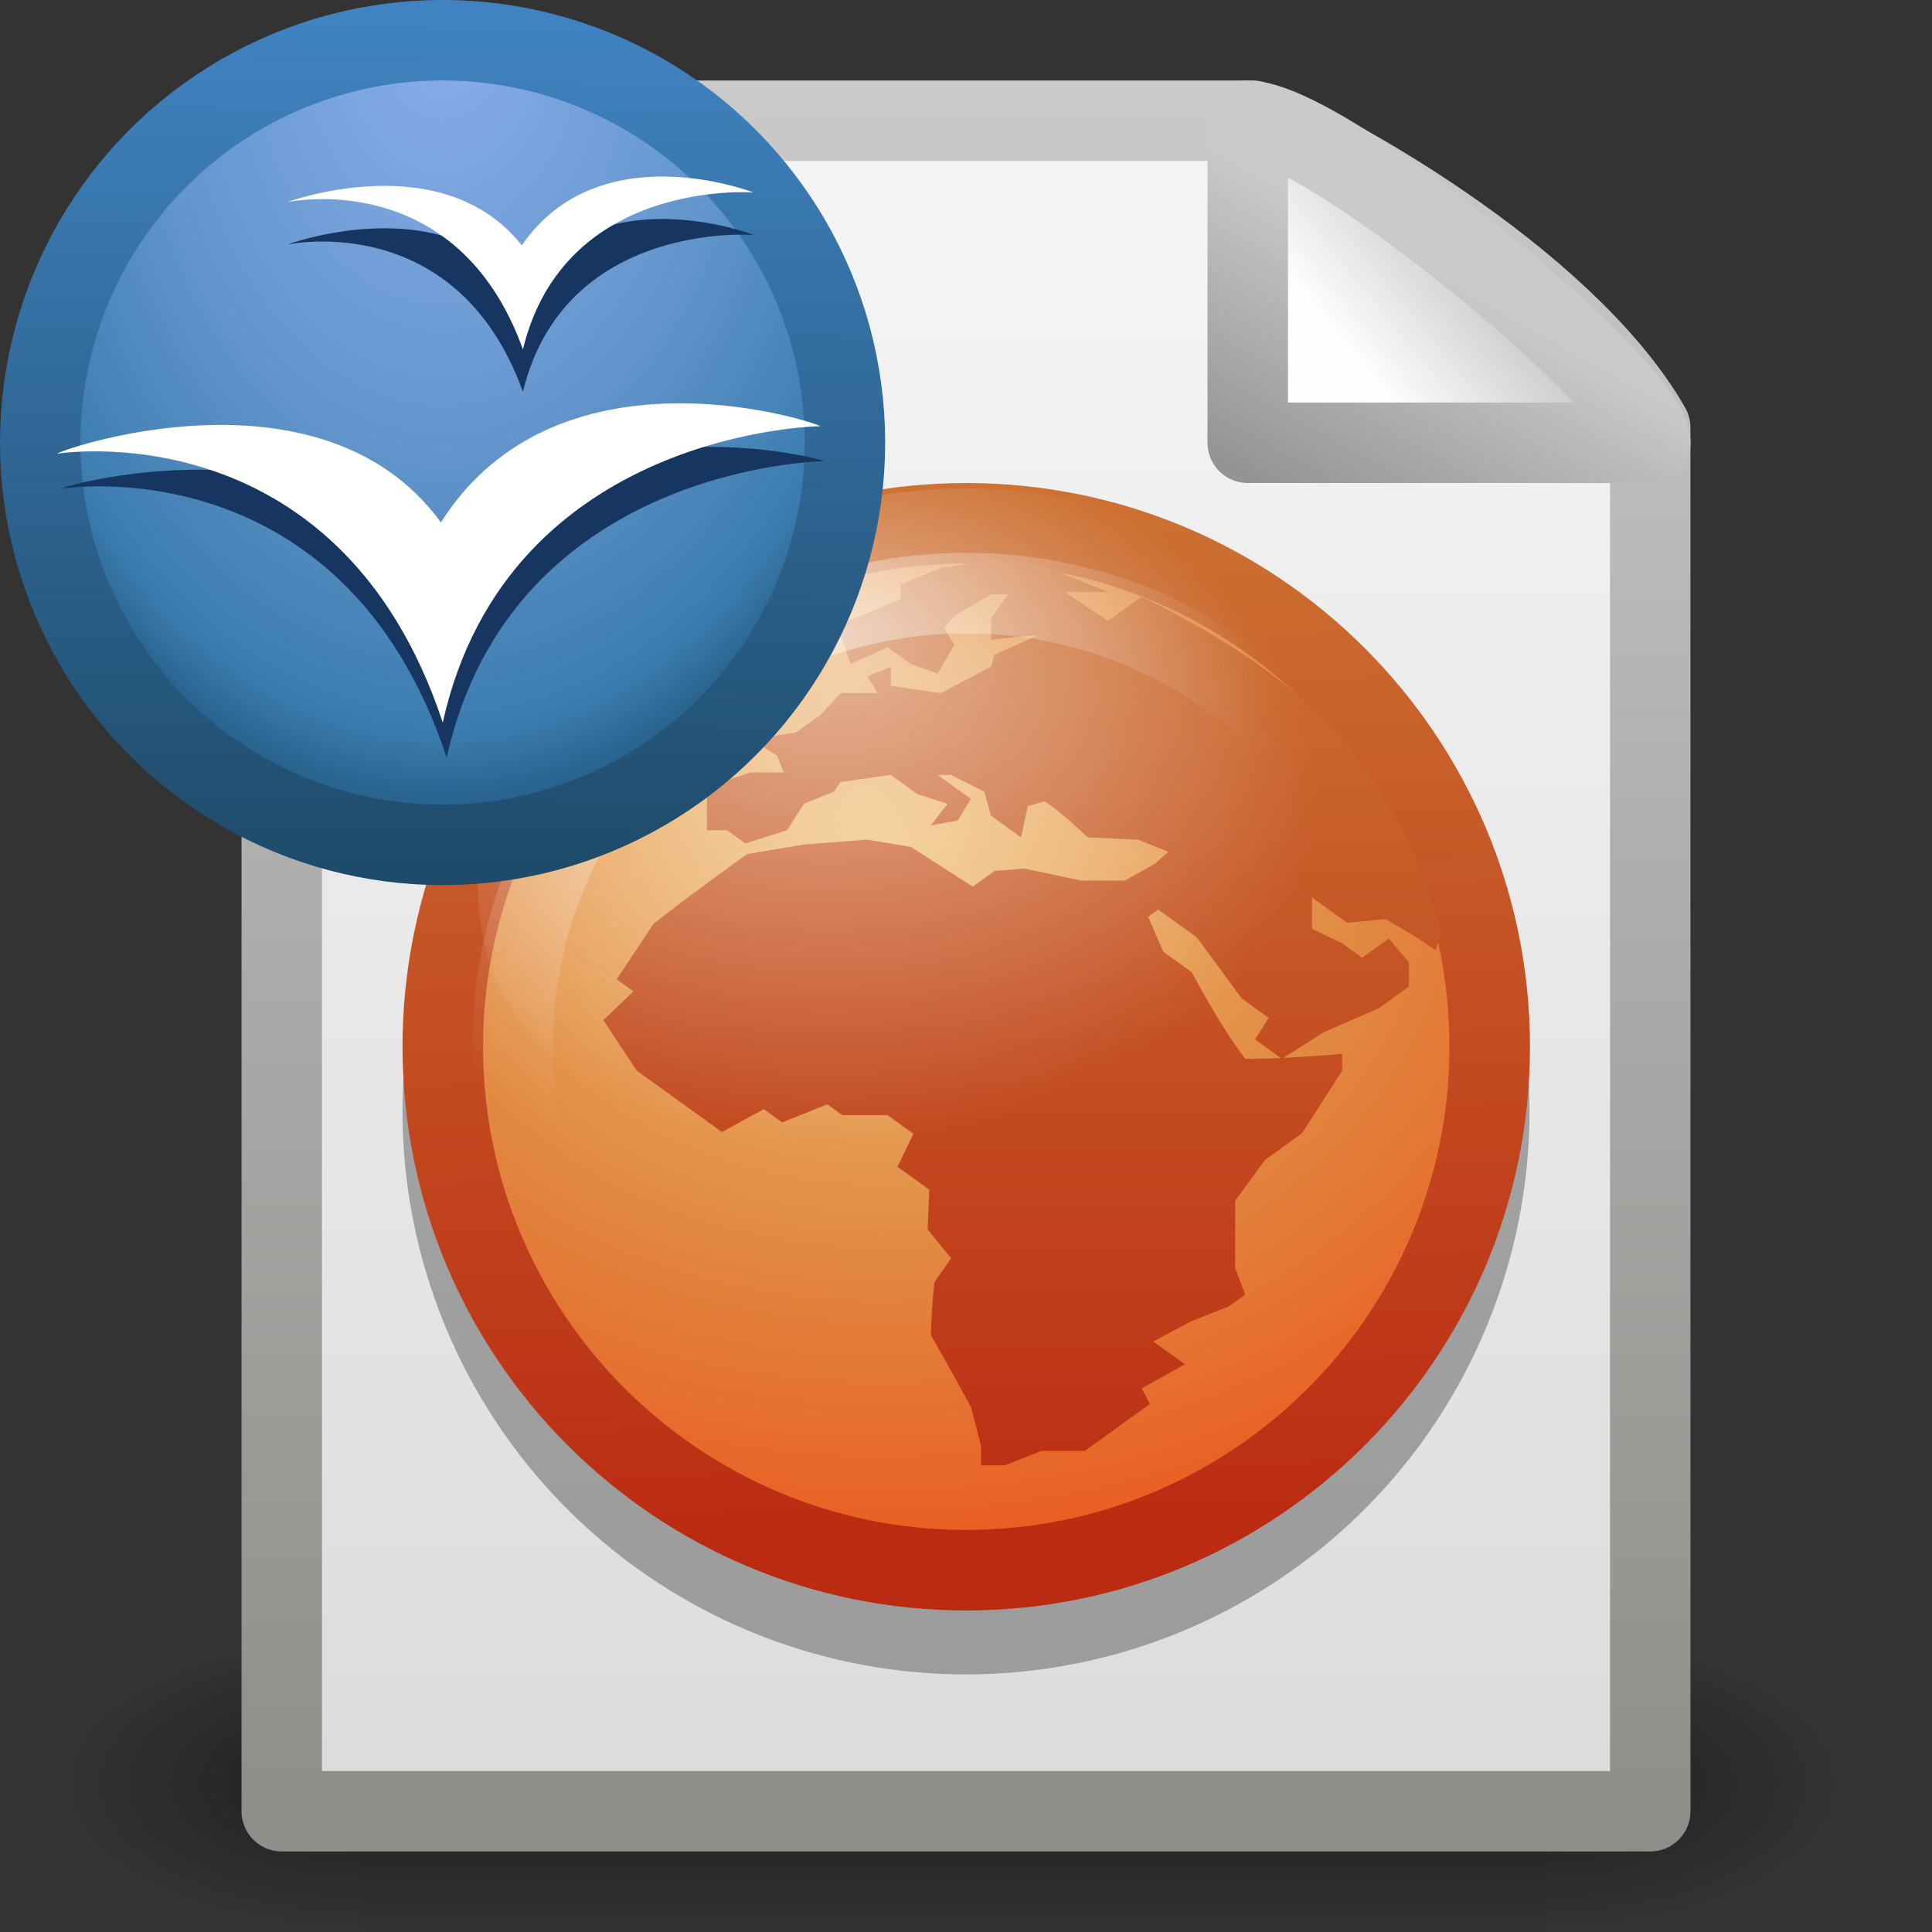
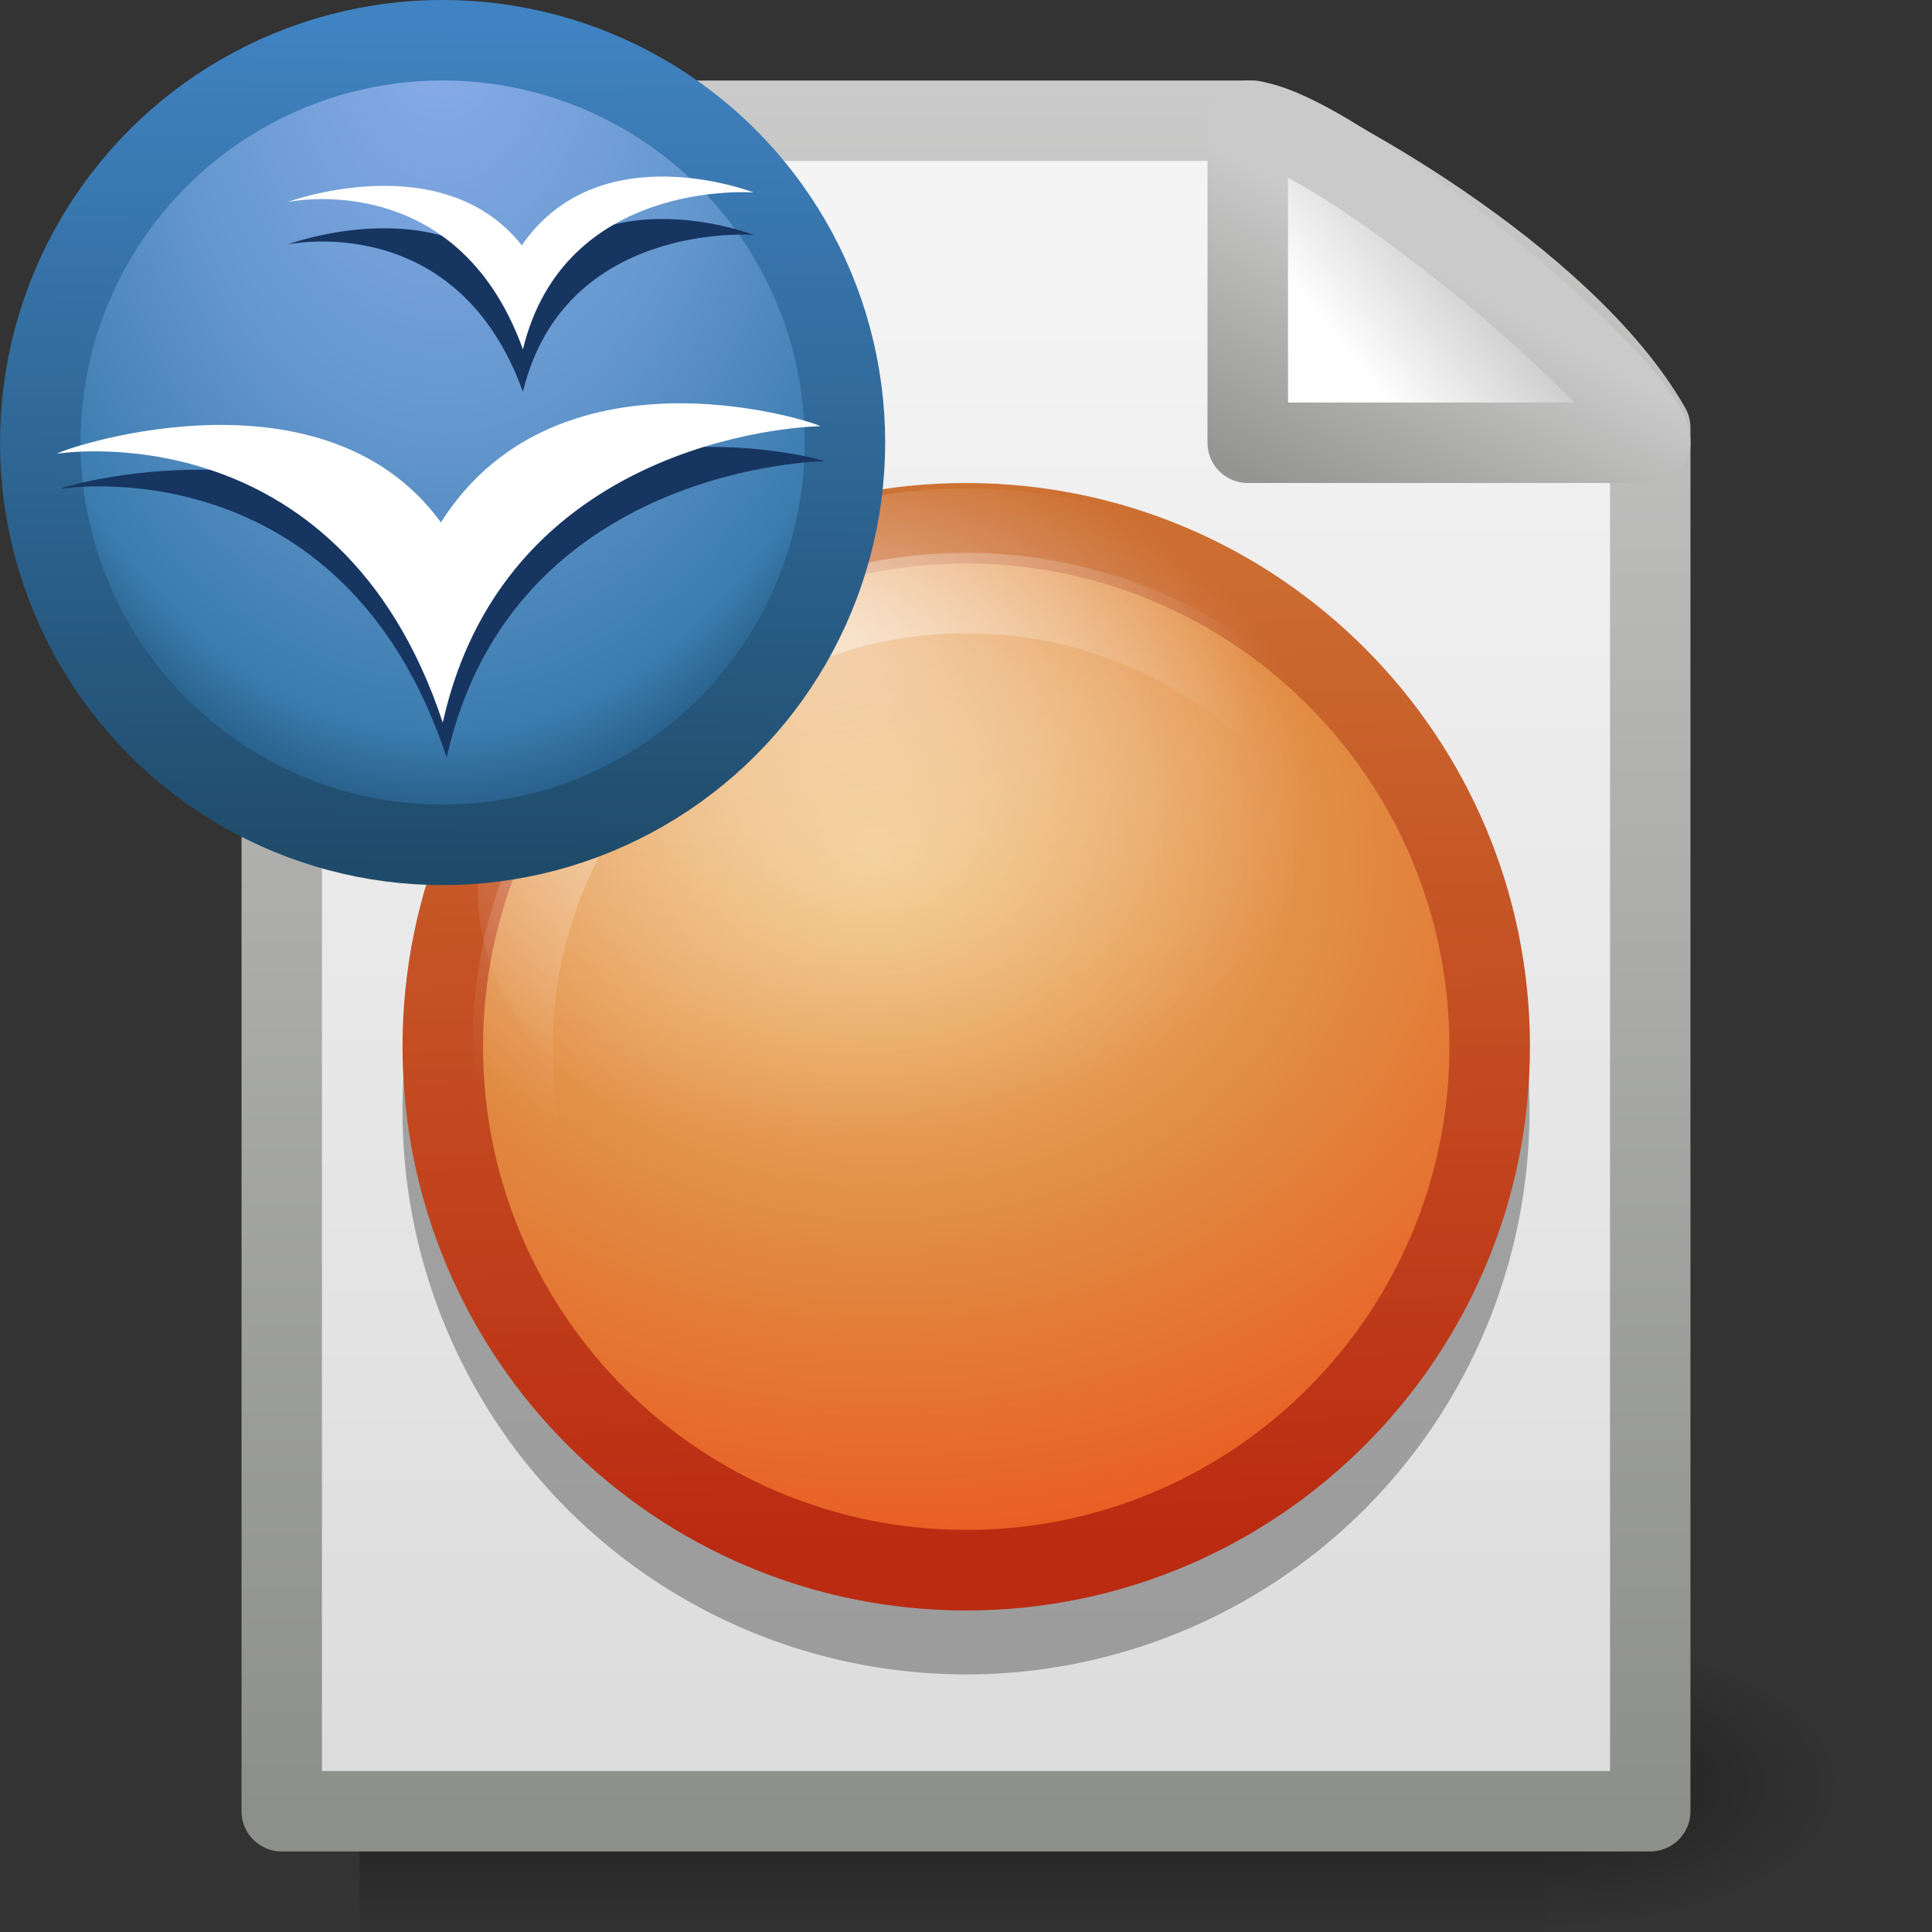
<svg xmlns="http://www.w3.org/2000/svg" xmlns:xlink="http://www.w3.org/1999/xlink" id="svg3141" width="24" height="24" version="1.0">
  <rect width="100%" height="100%" fill="#333333" stroke="none" />
  <defs id="defs3143">
    <linearGradient id="linearGradient5518" x1="131.26" x2="130.99" y1="51.036" y2="37.999" gradientTransform="matrix(1.154 0 0 1.154 -141.97 -43.913)" gradientUnits="userSpaceOnUse" xlink:href="#linearGradient2532" />
    <radialGradient id="radialGradient5516" cx="20.911" cy="16.533" r="22.464" gradientTransform="matrix(.626 .01 -.008 .499 -6.226 -3.141)" gradientUnits="userSpaceOnUse">
      <stop id="stop2541" style="stop-color:#f0c178" offset="0" />
      <stop id="stop2543" style="stop-color:#e18941" offset=".5" />
      <stop id="stop2545" style="stop-color:#ec4f18" offset="1" />
    </radialGradient>
    <radialGradient id="radialGradient5510" cx="127.56" cy="40.594" r="6" gradientTransform="matrix(1.173 0 0 1.173 -144.5 -44.788)" gradientUnits="userSpaceOnUse" xlink:href="#linearGradient3156-3" />
    <radialGradient id="radialGradient5507" cx="21.79" cy="13.688" r="14" fy="7.226" gradientTransform="matrix(.5 0 0 .357 -4.875 -.536)" gradientUnits="userSpaceOnUse" xlink:href="#linearGradient3156-3" />
    <linearGradient id="linearGradient3156-3">
      <stop id="stop3158-7" style="stop-color:#fff" offset="0" />
      <stop id="stop3160-3" style="stop-color:#fff;stop-opacity:0" offset="1" />
    </linearGradient>
    <linearGradient id="linearGradient3496" x1="10.148" x2="10.55" y1="43.124" y2="-1.086" gradientUnits="userSpaceOnUse">
      <stop id="stop3765-8" style="stop-color:#1f4b6a" offset="0" />
      <stop id="stop3767-6" style="stop-color:#4083c2" offset="1" />
    </linearGradient>
    <radialGradient id="radialGradient3494" cx="16.961" cy="5.883" r="22.105" gradientTransform="matrix(0 2 -1.346 0 28.919 -35.008)" gradientUnits="userSpaceOnUse">
      <stop id="stop3722-1" style="stop-color:#8badea" offset="0" />
      <stop id="stop3728-0" style="stop-color:#6396cd" offset=".5" />
      <stop id="stop3730-3" style="stop-color:#3b7caf" offset=".841" />
      <stop id="stop3724-7" style="stop-color:#194c70" offset="1" />
    </radialGradient>
    <radialGradient id="radialGradient3473" cx="605.71" cy="486.65" r="117.14" gradientTransform="matrix(-2.774 0 0 1.97 112.76 -872.89)" gradientUnits="userSpaceOnUse" xlink:href="#linearGradient5060-3" />
    <radialGradient id="radialGradient3471" cx="605.71" cy="486.65" r="117.14" gradientTransform="matrix(2.774 0 0 1.97 -1891.6 -872.89)" gradientUnits="userSpaceOnUse" xlink:href="#linearGradient5060-3" />
    <linearGradient id="linearGradient3469" x1="302.86" x2="302.86" y1="366.65" y2="609.51" gradientTransform="matrix(2.774 0 0 1.97 -1892.2 -872.89)" gradientUnits="userSpaceOnUse">
      <stop id="stop5050-9" style="stop-opacity:0" offset="0" />
      <stop id="stop5056-9" offset=".5" />
      <stop id="stop5052-1" style="stop-opacity:0" offset="1" />
    </linearGradient>
    <linearGradient id="linearGradient5060-3">
      <stop id="stop5062-2" offset="0" />
      <stop id="stop5064-1" style="stop-opacity:0" offset="1" />
    </linearGradient>
    <linearGradient id="linearGradient3486" x1="32.892" x2="36.358" y1="8.059" y2="5.457" gradientTransform="matrix(.451 0 0 .416 1.8 .859)" gradientUnits="userSpaceOnUse">
      <stop id="stop8591-7" style="stop-color:#fefefe" offset="0" />
      <stop id="stop8593-5" style="stop-color:#cbcbcb" offset="1" />
    </linearGradient>
    <linearGradient id="linearGradient3488" x1="17.289" x2="15.18" y1="2.185" y2="5.822" gradientTransform="matrix(.833 0 0 .8 2.583 1.1)" gradientUnits="userSpaceOnUse">
      <stop id="stop4561" style="stop-color:#cacaca" offset="0" />
      <stop id="stop4563" style="stop-color:#949492" offset="1" />
    </linearGradient>
    <linearGradient id="linearGradient3491" x1="25.132" x2="25.132" y1="6.729" y2="47.013" gradientTransform="matrix(.543 0 0 .489 -1.029 -.234)" gradientUnits="userSpaceOnUse">
      <stop id="stop3602-9" style="stop-color:#f4f4f4" offset="0" />
      <stop id="stop3604-1" style="stop-color:#dbdbdb" offset="1" />
    </linearGradient>
    <linearGradient id="linearGradient3493" x1="-51.786" x2="-51.786" y1="50.786" y2="2.906" gradientTransform="matrix(.438 0 0 .458 31.224 -.779)" gradientUnits="userSpaceOnUse">
      <stop id="stop3933" style="stop-color:#8d8f8a" offset="0" />
      <stop id="stop3935" style="stop-color:#cbcbcb" offset="1" />
    </linearGradient>
    <linearGradient id="linearGradient2532">
      <stop id="stop2534" style="stop-color:#bb2b12" offset="0" />
      <stop id="stop2536" style="stop-color:#cd7233" offset="1" />
    </linearGradient>
    <linearGradient id="linearGradient3688" x1="8.8" x2="8.8" y1="15.175" y2="1" gradientUnits="userSpaceOnUse" xlink:href="#linearGradient2532" />
  </defs>
  <g id="g3490" transform="matrix(.5 0 0 .517 .115 -.578)" style="stroke-width:1.883">
    <g id="g5022" transform="matrix(.022 0 0 .015 43.008 42.685)" style="stroke-width:104.96">
      <rect id="rect4173" x="-1559.3" y="-150.7" width="1339.6" height="478.36" style="fill:url(#linearGradient3469);opacity:.402" />
      <path id="path5058" d="m-219.62-150.68v478.33c142.87 0.9 345.4-107.17 345.4-239.2 0-132.03-159.44-239.13-345.4-239.13z" style="fill:url(#radialGradient3471);opacity:.402" />
-       <path id="path5018" d="m-1559.3-150.68v478.33c-142.87 0.9-345.4-107.17-345.4-239.2 0-132.03 159.44-239.13 345.4-239.13z" style="fill:url(#radialGradient3473);opacity:.402" />
    </g>
  </g>
  <path id="rect2594" d="m3.5 1.5h12.062c0.764 0.237 3.867 1.94 4.938 3.812v17.188h-17v-21z" style="fill:url(#linearGradient3491);stroke-linejoin:round;stroke-width:.999;stroke:url(#linearGradient3493)" />
  <path id="path3502" transform="matrix(1.75,0,0,2.8,-5.5,-35.2)" d="m14 17.5a4 2.5 0 1 1-8 0 4 2.5 0 1 1 8 0z" style="opacity:.3" />
  <path id="path12038" d="m15.5 1.5v4h5c0-0.669-4.017-3.989-5-4z" style="fill-rule:evenodd;fill:url(#linearGradient3486);stroke-linejoin:round;stroke:url(#linearGradient3488)" />
  <g id="g5520" transform="matrix(.867 0 0 .867 5.067 6.067)">
    <path id="path6719" d="m15.5 8c0 4.14-3.36 7.5-7.5 7.5-4.14 0-7.5-3.36-7.5-7.5 0-4.14 3.36-7.5 7.5-7.5 4.14 0 7.5 3.36 7.5 7.5z" style="fill:url(#radialGradient5516);stroke-linecap:round;stroke-linejoin:round;stroke-width:1.154;stroke:url(#linearGradient5518)" />
-     <path id="path6723" d="m14.8 6.362-0.074 0.259c-0.22-0.165-0.467-0.304-0.718-0.449l-0.551 0.052-0.503-0.362v0.448l0.431 0.207 0.287 0.207 0.383-0.276c0.097 0.115 0.192 0.23 0.288 0.345v0.345l-0.432 0.31-0.79 0.345-0.598 0.38-0.383-0.277 0.192-0.31-0.383-0.276-0.647-0.879-0.551-0.396-0.144 0.103 0.216 0.5 0.407 0.293c0.232 0.426 0.462 0.834 0.767 1.242 0.473 0 0.919-0.032 1.389-0.07v0.241l-0.575 0.896-0.527 0.379-0.431 0.587v0.965l0.144 0.38-0.239 0.172-0.528 0.207-0.551 0.293 0.456 0.327-0.623 0.345 0.12 0.223-0.934 0.673h-0.622l-0.527 0.207h-0.336v-0.276l-0.143-0.553c-0.185-0.346-0.378-0.69-0.575-1.034 0-0.254 0.024-0.505 0.048-0.759l0.24-0.345-0.336-0.414 0.024-0.569-0.456-0.327 0.228-0.474-0.371-0.267h-0.647l-0.216-0.155-0.647 0.259-0.263-0.19-0.599 0.328c-0.407-0.293-0.814-0.586-1.221-0.879l-0.479-0.724 0.431-0.413-0.239-0.172 0.526-0.794c0.432-0.342 0.884-0.67 1.341-1l0.815-0.138 0.91-0.069 0.623 0.104 0.886 0.568 0.311-0.224 0.43-0.034 0.815 0.172h0.623l0.431-0.241 0.192-0.172-0.432-0.172-0.719-0.034c-0.199-0.176-0.385-0.361-0.622-0.517l-0.24 0.069-0.096 0.449-0.431-0.31-0.095-0.345-0.479-0.241h-0.192l0.479 0.345-0.192 0.31-0.383 0.069 0.239-0.31-0.432-0.138-0.382-0.276-0.719 0.103-0.095 0.138-0.431 0.173-0.239 0.379-0.598 0.189-0.264-0.189h-0.287v-0.621l0.623-0.207h0.479l-0.097-0.241-0.382-0.241 0.646-0.086 0.359-0.258 0.287-0.311h0.528l-0.144-0.241 0.336-0.138v0.276l0.718 0.103 0.718-0.379 0.048-0.173 0.622-0.276c-0.225 0.018-0.45 0.031-0.67 0.069v-0.311l0.239-0.345h-0.239l-0.526 0.31-0.144 0.172 0.144 0.242-0.24 0.413-0.383-0.138-0.335-0.241-0.528 0.241-0.192-0.551 0.91-0.379v-0.207l0.575-0.241 0.91-0.138 0.623 0.138 0.862 0.345h-0.623l0.623 0.414 0.479-0.345s1.905 0.863 2.889 2.056c0.957 1.161 1.358 2.48 1.4 2.755z" style="fill:url(#linearGradient3688)" />
    <path id="path6727" d="m14.5 8c0 3.588-2.912 6.5-6.5 6.5-3.588 0-6.5-2.912-6.5-6.5 0-3.588 2.912-6.5 6.5-6.5 3.588 0 6.5 2.912 6.5 6.5z" style="fill:none;opacity:.5;stroke-linecap:round;stroke-linejoin:round;stroke-width:1.154;stroke:url(#radialGradient5510)" />
    <path id="path6729" d="m15 5.721c0 2.76-3.136 4.279-7 4.279-3.864 0-7-1.519-7-4.279 0-2.76 3.136-5.721 7-5.721 3.864 0 7 2.961 7 5.721z" style="fill:url(#radialGradient5507);opacity:.5" />
  </g>
  <circle id="circle51" transform="matrix(.238 0 0 .238 .5 .495)" cx="21" cy="21.019" r="21" style="fill:url(#radialGradient3494);stroke-width:4.2;stroke:url(#linearGradient3496)" />
  <path id="path4552" d="m0.766 6.071c-0.047 0.006 3.482-0.592 4.783 3.34 0.811-3.649 4.719-3.683 4.686-3.681 0.093 0-3.218-0.923-4.709 1.427-1.513-2.075-4.868-1.087-4.761-1.087z" style="fill:#173561" />
  <path id="path53" d="m0.717 5.636c-0.047 0.006 3.482-0.592 4.783 3.34 0.811-3.649 4.719-3.683 4.686-3.681 0.093 0-3.218-1.157-4.709 1.194-1.513-2.075-4.868-0.853-4.761-0.853z" style="fill:#fff" />
  <path id="path4554" d="m3.572 3.037s2.101-0.454 2.924 1.83c0.516-2.131 2.865-1.949 2.865-1.949s-1.911-0.745-2.879 0.656c-0.99-1.247-2.911-0.537-2.91-0.537z" style="fill:#173561" />
  <path id="path55" d="m3.572 2.51s2.101-0.454 2.924 1.83c0.516-2.131 2.865-1.949 2.865-1.949s-1.911-0.745-2.879 0.656c-0.99-1.247-2.911-0.537-2.91-0.537z" style="fill:#fff" />
</svg>